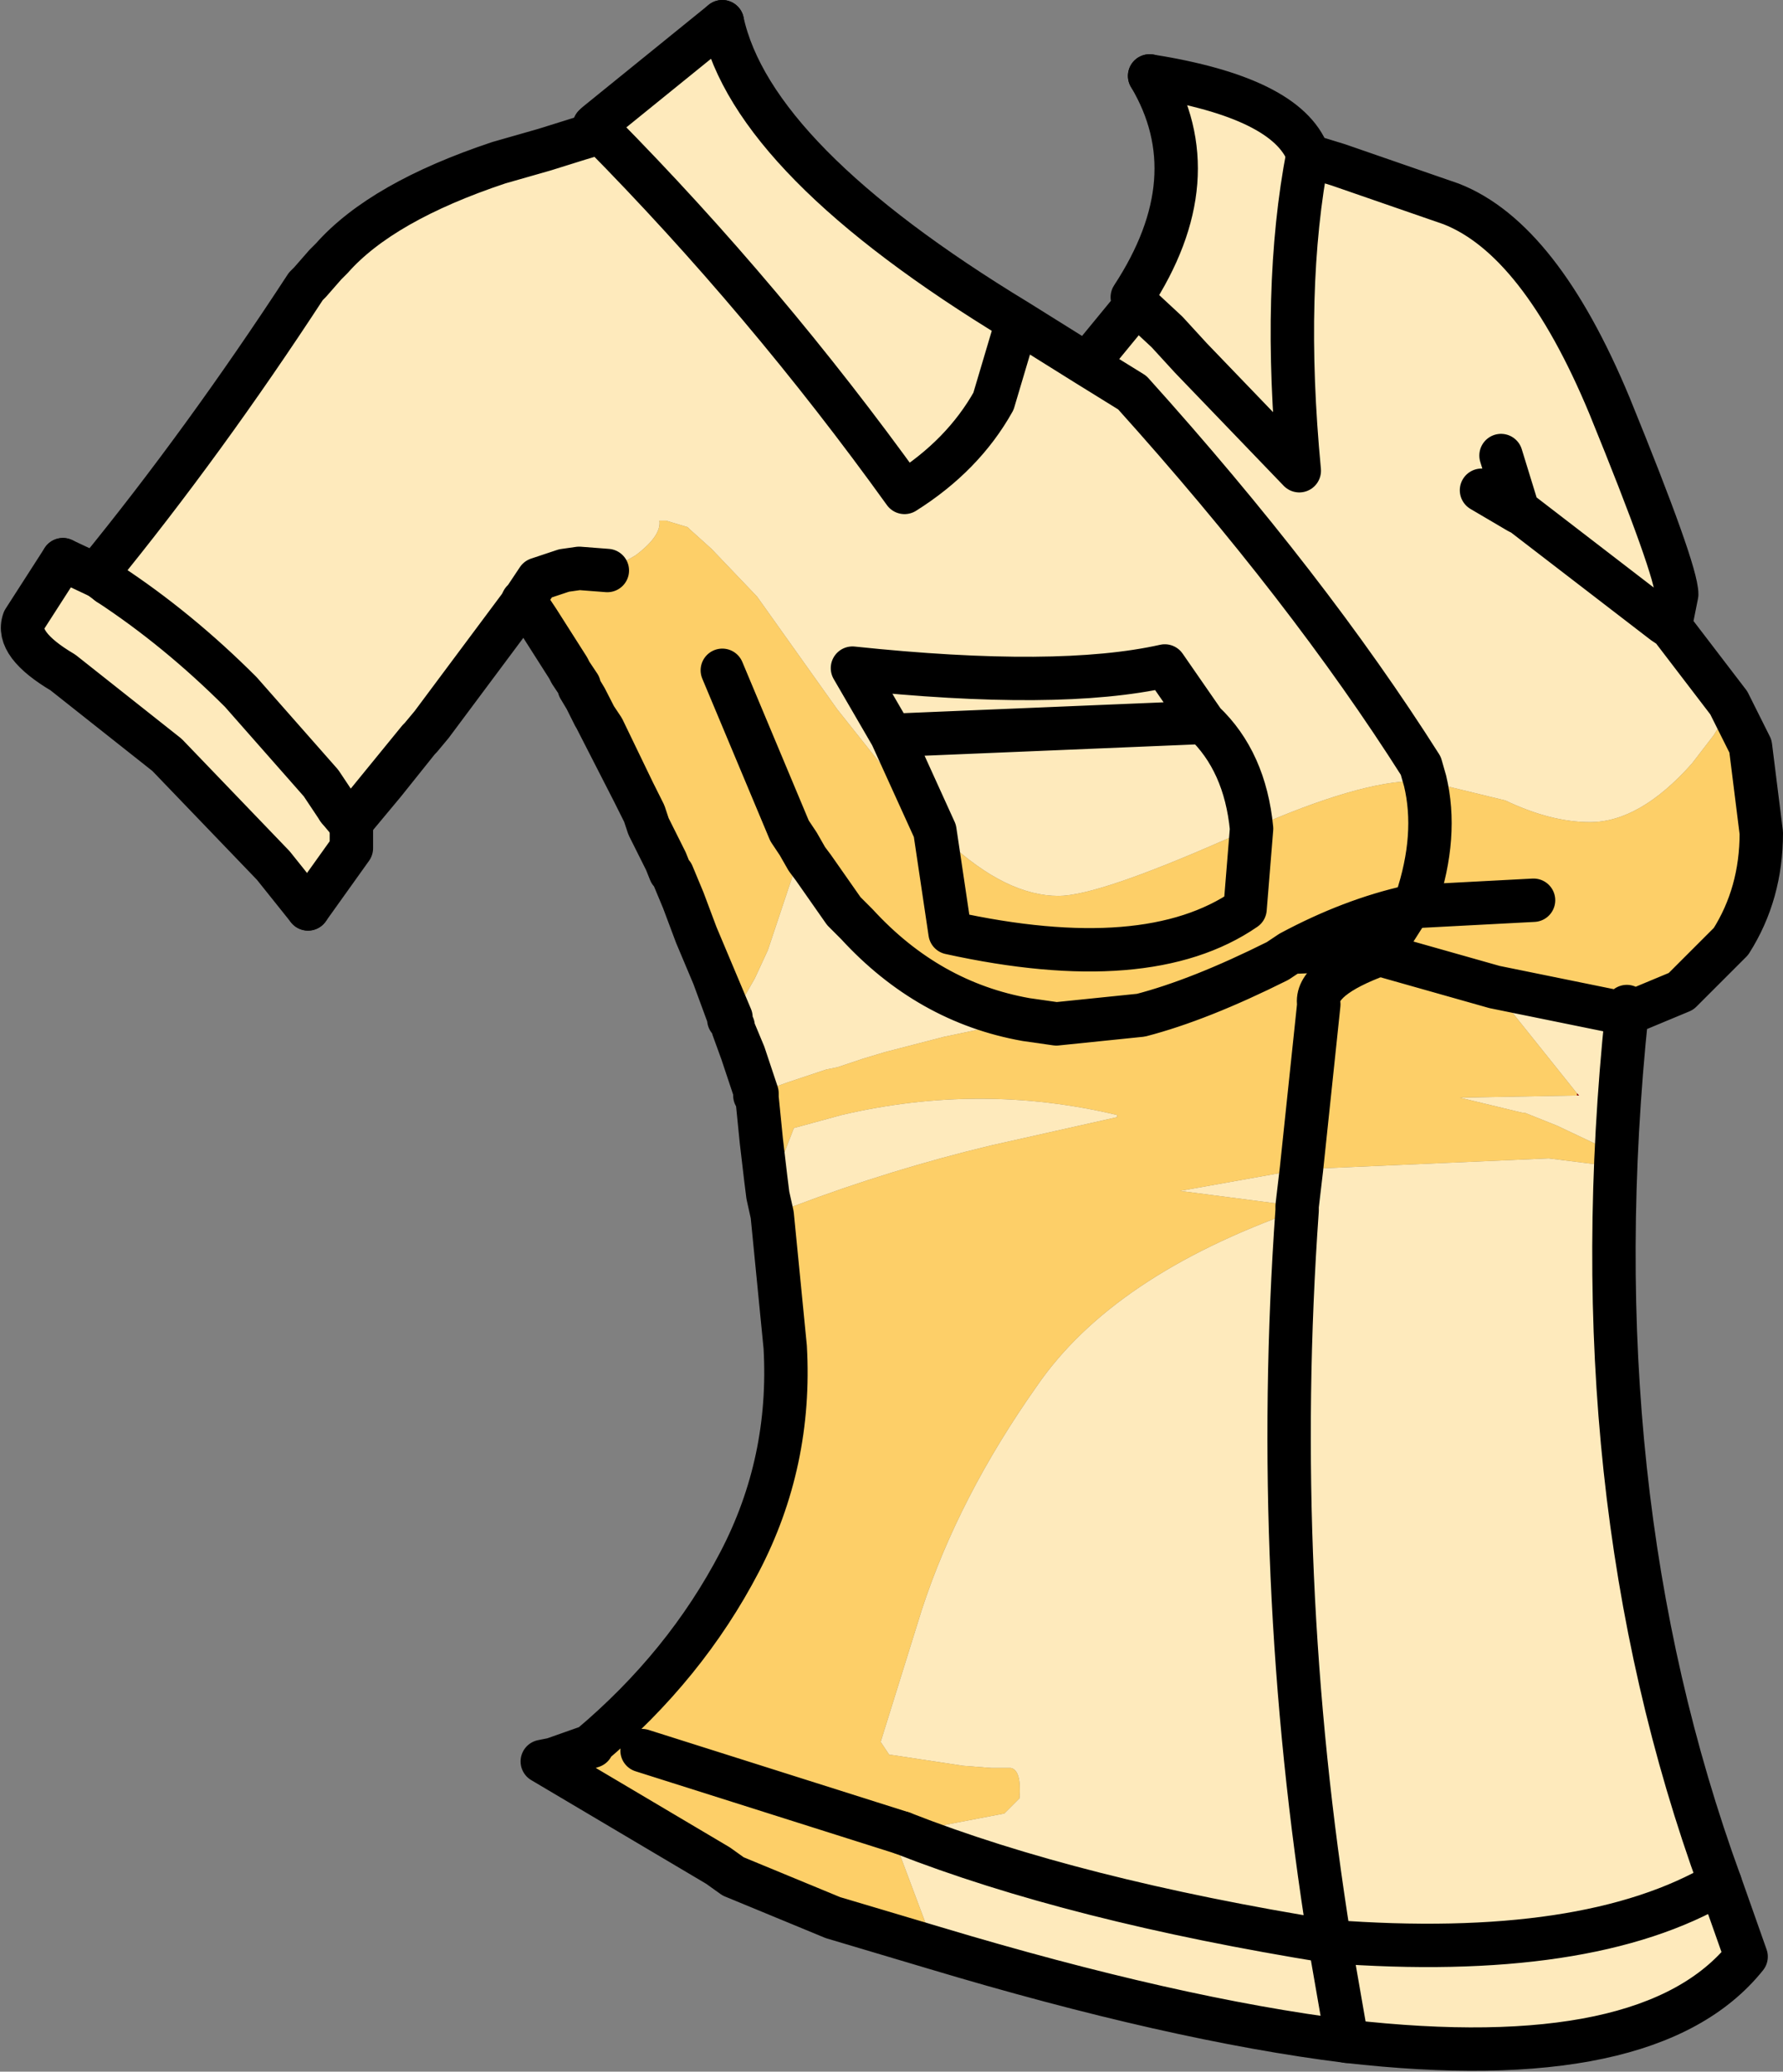
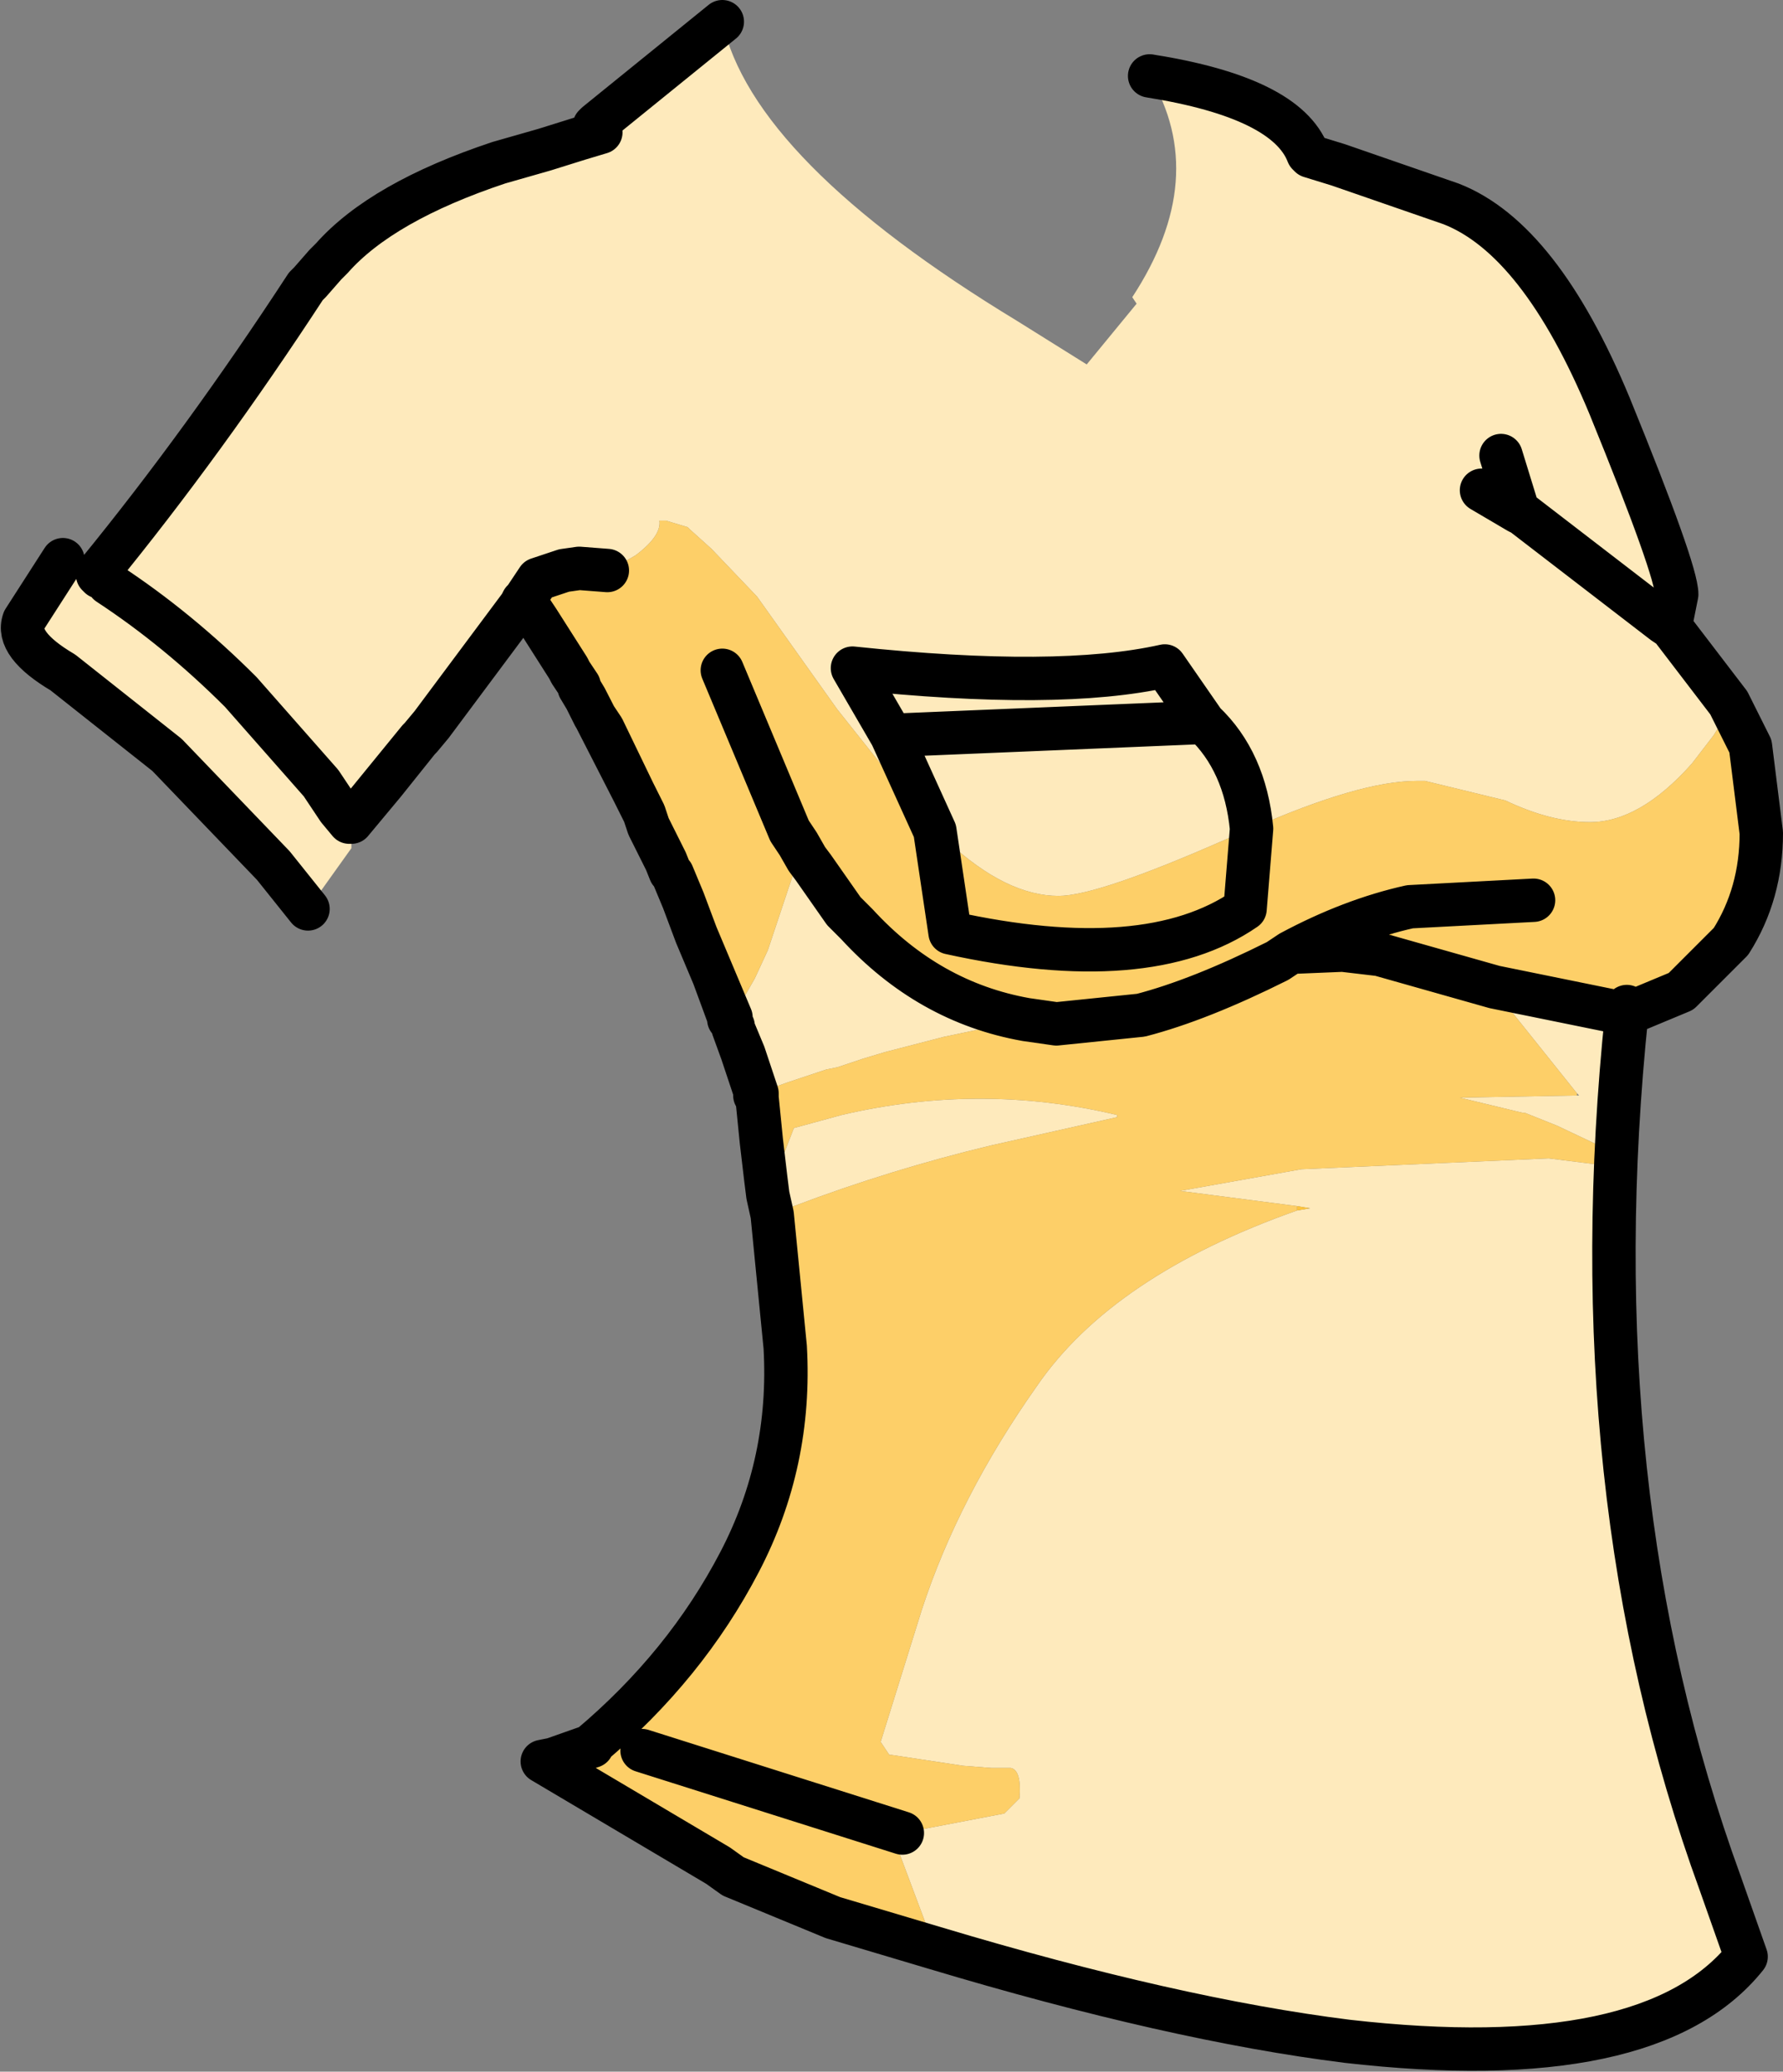
<svg xmlns="http://www.w3.org/2000/svg" height="47.75px" width="41.1px">
  <rect width="100%" height="100%" fill="#808080" stroke="none" />
  <g transform="matrix(1.0, 0.0, 0.0, 1.0, 21.4, 25.1)">
    <path d="M13.6 -13.3 L13.2 -14.6 13.6 -13.3 13.7 -13.25 16.95 -10.75 17.1 -10.65 16.95 -10.75 13.7 -13.25 13.6 -13.3 12.75 -13.8 13.6 -13.3 M8.75 -21.55 L8.8 -21.5 9.45 -21.3 12.05 -20.4 Q14.1 -19.6 15.7 -15.75 17.25 -11.95 17.25 -11.4 L17.1 -10.65 17.15 -10.6 18.45 -8.9 18.5 -8.8 18.1 -8.15 17.6 -7.5 Q16.4 -6.15 15.25 -6.15 14.35 -6.15 13.3 -6.65 L11.45 -7.1 11.25 -7.1 Q9.95 -7.1 7.45 -6.0 L6.85 -5.75 Q3.9 -4.45 3.0 -4.45 1.8 -4.45 0.45 -5.7 L0.35 -5.8 0.15 -5.95 -0.35 -6.55 -2.1 -8.75 -3.95 -11.35 -5.0 -12.45 -5.5 -12.9 -5.55 -12.95 -6.05 -13.1 -6.2 -13.1 Q-6.15 -12.75 -6.75 -12.3 -7.0 -12.15 -7.4 -11.95 L-8.05 -12.0 -8.4 -11.95 -9.0 -11.75 -9.3 -11.3 -9.35 -11.25 -9.4 -11.15 -11.45 -8.4 -11.7 -8.1 -11.75 -8.05 -12.55 -7.05 -13.3 -6.15 -13.3 -5.55 -14.3 -4.15 -15.1 -5.15 -17.55 -7.7 -19.95 -9.6 Q-21.05 -10.25 -20.85 -10.8 L-19.95 -12.2 -19.1 -11.8 -19.15 -11.85 -19.15 -11.9 Q-16.7 -14.9 -14.35 -18.5 L-14.25 -18.6 -13.9 -19.0 -13.75 -19.15 Q-12.6 -20.45 -9.9 -21.35 L-9.55 -21.45 -8.85 -21.65 -8.05 -21.9 -7.55 -22.05 -7.7 -22.2 -7.65 -22.25 -4.75 -24.6 Q-4.05 -21.4 2.05 -17.7 L3.65 -16.7 4.8 -18.1 4.7 -18.25 Q6.5 -21.0 5.1 -23.35 8.25 -22.85 8.75 -21.55 8.15 -18.45 8.55 -14.25 L6.05 -16.85 5.5 -17.45 4.8 -18.1 5.5 -17.45 6.05 -16.85 8.55 -14.25 Q8.15 -18.45 8.75 -21.55 M16.1 -1.75 Q14.95 9.25 18.25 18.3 L18.85 20.0 Q16.65 22.75 9.65 21.95 5.65 21.45 0.15 19.8 L-0.75 17.4 -1.1 17.25 -6.6 15.25 -0.6 17.15 1.75 16.7 2.1 16.35 Q2.15 15.7 1.9 15.65 L1.45 15.65 0.8 15.6 -0.85 15.35 -0.9 15.35 -1.1 15.05 -0.15 12.0 Q0.7 9.4 2.5 6.85 4.25 4.3 8.5 2.8 L8.8 2.75 8.5 2.7 5.8 2.35 8.6 1.85 8.5 2.7 8.6 1.85 14.3 1.6 15.5 1.75 15.5 1.7 15.45 1.3 14.5 0.85 13.75 0.55 13.7 0.55 12.25 0.2 14.95 0.15 15.0 0.15 14.95 0.1 13.35 -1.9 13.4 -1.9 13.35 -2.0 13.05 -2.35 15.75 -1.8 16.1 -1.75 M-3.6 2.9 L-3.7 2.45 -3.1 0.9 -2.0 0.6 Q1.2 -0.15 4.35 0.6 L4.35 0.65 1.45 1.3 Q-0.85 1.85 -3.1 2.7 L-3.25 2.75 -3.6 2.9 M-4.5 -1.4 L-4.5 -1.45 -4.6 -1.6 -4.55 -1.65 -4.2 -2.2 -4.0 -2.55 -3.7 -3.2 -3.1 -5.0 -3.1 -5.15 -3.0 -5.65 -2.8 -5.3 -2.65 -5.1 -1.95 -4.1 -1.65 -3.8 Q0.0 -2.0 2.25 -1.6 L0.35 -1.2 -1.0 -0.85 -1.5 -0.7 -2.1 -0.5 -2.35 -0.45 -2.65 -0.35 -2.95 -0.25 -3.25 -0.15 -3.95 0.1 -4.25 -0.8 -4.5 -1.4 M3.65 -16.7 L4.7 -16.05 Q8.75 -11.55 11.35 -7.45 L11.45 -7.1 11.35 -7.45 Q8.75 -11.55 4.7 -16.05 L3.65 -16.7 M2.05 -17.7 L1.5 -15.85 Q0.8 -14.6 -0.55 -13.75 -3.75 -18.2 -7.55 -22.05 -3.75 -18.2 -0.55 -13.75 0.8 -14.6 1.5 -15.85 L2.05 -17.7 M7.45 -6.0 Q7.3 -7.55 6.35 -8.45 L5.45 -9.75 Q3.0 -9.2 -1.75 -9.7 L-0.85 -8.15 0.15 -5.95 -0.85 -8.15 -1.75 -9.7 Q3.0 -9.2 5.45 -9.75 L6.35 -8.45 Q7.3 -7.55 7.45 -6.0 M18.25 18.3 Q15.2 20.1 9.25 19.65 7.9 11.25 8.5 2.8 7.9 11.25 9.25 19.65 15.2 20.1 18.25 18.3 M9.65 21.95 L9.25 19.65 Q3.35 18.7 -0.6 17.15 3.35 18.7 9.25 19.65 L9.65 21.95 M-13.6 -6.45 L-14.0 -7.05 -15.85 -9.15 Q-17.3 -10.6 -18.9 -11.65 L-19.1 -11.8 -18.9 -11.65 Q-17.3 -10.6 -15.85 -9.15 -14.6 -7.7 -13.65 -5.85 L-13.35 -6.15 -13.3 -6.15 -13.6 -6.45 M-0.85 -8.15 L6.35 -8.45 -0.85 -8.15" fill="#feeabc" fill-rule="evenodd" stroke="none" />
    <path d="M18.5 -8.8 L18.95 -7.9 19.2 -5.9 Q19.2 -4.5 18.5 -3.4 L17.35 -2.25 16.15 -1.75 16.15 -1.85 16.1 -1.9 15.75 -1.8 13.05 -2.35 10.4 -3.1 13.05 -2.35 13.35 -2.0 13.35 -1.95 13.3 -1.95 13.35 -1.9 14.95 0.1 14.95 0.15 12.25 0.2 13.7 0.55 13.75 0.55 14.5 0.85 15.45 1.3 15.5 1.7 15.5 1.75 14.3 1.6 8.6 1.85 9.0 -1.95 Q8.9 -2.55 10.4 -3.1 8.9 -2.55 9.0 -1.95 L8.6 1.85 5.8 2.35 8.5 2.7 8.5 2.8 Q4.25 4.3 2.5 6.85 0.7 9.4 -0.15 12.0 L-1.1 15.05 -0.9 15.35 -0.85 15.35 0.8 15.6 1.45 15.65 1.9 15.65 Q2.15 15.7 2.1 16.35 L1.75 16.7 -0.6 17.15 -6.6 15.25 -1.1 17.25 -0.75 17.4 0.15 19.8 -2.2 19.1 -4.5 18.15 -4.85 17.9 -8.9 15.5 -8.65 15.45 -7.75 15.15 -7.8 15.15 Q-5.6 13.3 -4.35 10.9 -3.15 8.6 -3.3 5.95 L-3.6 2.9 -3.25 2.75 -3.1 2.7 Q-0.85 1.85 1.45 1.3 L4.35 0.65 4.35 0.6 Q1.2 -0.15 -2.0 0.6 L-3.1 0.9 -3.7 2.45 -3.75 2.05 -3.85 1.2 -3.95 0.2 -3.95 0.1 -3.25 -0.15 -2.95 -0.25 -2.65 -0.35 -2.35 -0.45 -2.1 -0.5 -1.5 -0.7 -1.0 -0.85 0.35 -1.2 2.25 -1.6 2.95 -1.5 4.9 -1.7 Q6.25 -2.05 8.05 -2.95 L8.2 -3.05 8.35 -3.15 8.2 -3.05 8.05 -2.95 Q6.25 -2.05 4.9 -1.7 L2.95 -1.5 2.25 -1.6 Q0.0 -2.0 -1.65 -3.8 L-1.95 -4.1 -2.65 -5.1 -2.8 -5.3 -3.0 -5.65 -3.1 -5.15 -3.1 -5.0 -3.7 -3.2 -4.0 -2.55 -4.2 -2.2 -4.55 -1.65 -4.95 -2.6 -5.35 -3.55 -5.65 -4.35 -5.9 -4.95 -5.95 -5.0 -6.05 -5.25 -6.45 -6.05 -6.55 -6.35 -6.6 -6.45 -6.8 -6.85 -7.5 -8.3 -7.7 -8.6 -7.9 -9.0 -8.05 -9.25 -8.05 -9.3 -8.25 -9.6 -8.3 -9.7 -9.0 -10.8 -9.3 -11.25 -9.3 -11.3 -9.0 -11.75 -8.4 -11.95 -8.05 -12.0 -7.4 -11.95 Q-7.0 -12.15 -6.75 -12.3 -6.15 -12.75 -6.2 -13.1 L-6.05 -13.1 -5.55 -12.95 -5.5 -12.9 -5.0 -12.45 -3.95 -11.35 -2.1 -8.75 -0.35 -6.55 0.15 -5.95 0.35 -5.8 0.45 -5.7 Q1.8 -4.45 3.0 -4.45 3.9 -4.45 6.85 -5.75 L7.45 -6.0 Q9.95 -7.1 11.25 -7.1 L11.45 -7.1 13.3 -6.65 Q14.35 -6.15 15.25 -6.15 16.4 -6.15 17.6 -7.5 L18.1 -8.15 18.5 -8.8 M7.45 -6.0 L7.3 -4.15 Q5.05 -2.6 0.5 -3.6 L0.15 -5.95 0.5 -3.6 Q5.05 -2.6 7.3 -4.15 L7.45 -6.0 M11.1 -4.2 Q9.75 -3.9 8.35 -3.15 L9.55 -3.2 10.4 -3.1 11.1 -4.2 11.25 -4.35 Q11.75 -5.85 11.45 -7.1 11.75 -5.85 11.25 -4.35 L11.1 -4.2 13.95 -4.35 11.1 -4.2 M-4.75 -9.65 L-3.2 -5.95 -3.0 -5.65 -3.2 -5.95 -4.75 -9.65" fill="#fdcf68" fill-rule="evenodd" stroke="none" />
    <path d="M15.75 -1.8 L16.1 -1.9 16.15 -1.85 16.1 -1.75 15.75 -1.8 M13.35 -1.9 L13.3 -1.95 13.35 -1.95 13.4 -1.9 13.35 -1.9" fill="#db0202" fill-rule="evenodd" stroke="none" />
    <path d="M16.15 -1.75 L16.1 -1.75 16.15 -1.85 16.15 -1.75" fill="#151515" fill-rule="evenodd" stroke="none" />
    <path d="M10.4 -3.1 L9.55 -3.2 8.35 -3.15 Q9.75 -3.9 11.1 -4.2 L10.4 -3.1 M13.35 -1.95 L13.35 -2.0 13.4 -1.9 13.35 -1.95 M8.5 2.7 L8.8 2.75 8.5 2.8 8.5 2.7" fill="#fdc43e" fill-rule="evenodd" stroke="none" />
-     <path d="M14.95 0.15 L14.95 0.1 15.0 0.15 14.95 0.15" fill="#990000" fill-rule="evenodd" stroke="none" />
-     <path d="M-3.75 2.05 L-4.1 2.05 -4.05 1.35 -3.85 1.2 -3.75 2.05 M-4.0 0.15 L-4.0 0.05 -4.3 -0.85 -4.5 -1.4 -4.25 -0.8 -3.95 0.1 -4.0 0.15" fill="#ffffff" fill-rule="evenodd" stroke="none" />
    <path d="M-4.05 1.35 L-4.0 0.15 -3.95 0.1 -3.95 0.2 -3.85 1.2 -4.05 1.35 M-4.6 -1.6 L-4.6 -1.65 -4.95 -2.6 -4.55 -1.65 -4.6 -1.6" fill="#cccccc" fill-rule="evenodd" stroke="none" />
    <path d="M-11.75 -8.05 L-13.3 -6.15 -12.55 -7.05 -11.75 -8.05 M-15.85 -9.15 L-14.0 -7.05 -13.6 -6.45 -13.35 -6.15 -13.65 -5.85 Q-14.6 -7.7 -15.85 -9.15" fill="#333333" fill-rule="evenodd" stroke="none" />
-     <path d="M-13.6 -6.45 L-13.3 -6.15 -13.35 -6.15 -13.6 -6.45" fill="#fee1a3" fill-rule="evenodd" stroke="none" />
-     <path d="M-13.3 -6.15 L-13.3 -5.55 -14.3 -4.15 M-19.95 -12.2 L-19.1 -11.8 -18.9 -11.65 M-7.55 -22.05 L-7.7 -22.2 M-4.75 -24.6 Q-4.05 -21.4 2.05 -17.7 L3.65 -16.7 4.8 -18.1 4.7 -18.25 Q6.5 -21.0 5.1 -23.35 M8.75 -21.55 Q8.15 -18.45 8.55 -14.25 L6.05 -16.85 5.5 -17.45 4.8 -18.1 M-7.55 -22.05 Q-3.75 -18.2 -0.55 -13.75 0.8 -14.6 1.5 -15.85 L2.05 -17.7 M11.45 -7.1 L11.35 -7.45 Q8.75 -11.55 4.7 -16.05 L3.65 -16.7 M11.1 -4.2 L11.25 -4.35 Q11.75 -5.85 11.45 -7.1 M11.1 -4.2 L10.4 -3.1 Q8.9 -2.55 9.0 -1.95 L8.6 1.85 8.5 2.7 8.5 2.8 Q7.9 11.25 9.25 19.65 15.2 20.1 18.25 18.3 M-0.6 17.15 Q3.35 18.7 9.25 19.65 L9.65 21.95 M-13.6 -6.45 L-13.3 -6.15" fill="none" stroke="#000000" stroke-linecap="round" stroke-linejoin="round" stroke-width="1.0" />
    <path d="M17.1 -10.65 L16.95 -10.75 13.7 -13.25 13.6 -13.3 12.75 -13.8 M13.2 -14.6 L13.6 -13.3 M8.75 -21.55 L8.8 -21.5 9.45 -21.3 12.05 -20.4 Q14.1 -19.6 15.7 -15.75 17.25 -11.95 17.25 -11.4 L17.1 -10.65 17.15 -10.6 18.45 -8.9 18.5 -8.8 18.95 -7.9 19.2 -5.9 Q19.2 -4.5 18.5 -3.4 L17.35 -2.25 16.15 -1.75 16.1 -1.75 Q14.95 9.25 18.25 18.3 L18.85 20.0 Q16.65 22.75 9.65 21.95 5.65 21.45 0.15 19.8 L-2.2 19.1 -4.5 18.15 -4.85 17.9 -8.9 15.5 -8.65 15.45 -7.8 15.15 Q-5.6 13.3 -4.35 10.9 -3.15 8.6 -3.3 5.95 L-3.6 2.9 -3.7 2.45 -3.75 2.05 -3.85 1.2 -3.95 0.2 -3.95 0.1 -4.25 -0.8 -4.5 -1.4 -4.5 -1.45 M-4.0 0.15 L-4.0 0.05 -4.3 -0.85 -4.5 -1.4 M-4.6 -1.6 L-4.6 -1.65 -4.95 -2.6 -5.35 -3.55 -5.65 -4.35 -5.9 -4.95 -5.95 -5.0 -6.05 -5.25 -6.45 -6.05 -6.55 -6.35 -6.6 -6.45 -6.8 -6.85 -7.9 -9.0 -8.05 -9.25 -8.05 -9.3 -8.25 -9.6 -8.3 -9.7 -9.0 -10.8 -9.3 -11.25 -9.3 -11.3 -9.35 -11.25 -9.4 -11.15 -11.45 -8.4 -11.7 -8.1 -11.75 -8.05 -13.3 -6.15 -12.55 -7.05 -11.75 -8.05 M-14.3 -4.15 L-15.1 -5.15 -17.55 -7.7 -19.95 -9.6 Q-21.05 -10.25 -20.85 -10.8 L-19.95 -12.2 M-19.1 -11.8 L-19.15 -11.85 -19.15 -11.9 Q-16.7 -14.9 -14.35 -18.5 L-14.25 -18.6 -13.9 -19.0 -13.75 -19.15 Q-12.6 -20.45 -9.9 -21.35 L-9.55 -21.45 -8.85 -21.65 -8.05 -21.9 -7.55 -22.05 M-7.7 -22.2 L-7.65 -22.25 -4.75 -24.6 M5.1 -23.35 Q8.25 -22.85 8.75 -21.55 M0.15 -5.95 L-0.85 -8.15 -1.75 -9.7 Q3.0 -9.2 5.45 -9.75 L6.35 -8.45 Q7.3 -7.55 7.45 -6.0 L7.3 -4.15 Q5.05 -2.6 0.5 -3.6 L0.15 -5.95 M-7.4 -11.95 L-8.05 -12.0 -8.4 -11.95 -9.0 -11.75 -9.3 -11.3 M8.35 -3.15 L8.2 -3.05 8.05 -2.95 Q6.25 -2.05 4.9 -1.7 L2.95 -1.5 2.25 -1.6 Q0.0 -2.0 -1.65 -3.8 L-1.95 -4.1 -2.65 -5.1 -2.8 -5.3 -3.0 -5.65 -3.2 -5.95 -4.75 -9.65 M10.4 -3.1 L9.55 -3.2 8.35 -3.15 Q9.75 -3.9 11.1 -4.2 L13.95 -4.35 M10.4 -3.1 L13.05 -2.35 15.75 -1.8 16.1 -1.75 16.15 -1.85 16.1 -1.9 M-15.85 -9.15 L-14.0 -7.05 -13.6 -6.45 -13.35 -6.15 -13.3 -6.15 M-15.85 -9.15 Q-17.3 -10.6 -18.9 -11.65 M-6.8 -6.85 L-7.5 -8.3 -7.7 -8.6 -7.9 -9.0 M-4.95 -2.6 L-4.55 -1.65 M-6.6 15.25 L-0.6 17.15 M-7.75 15.15 L-8.65 15.45 M6.35 -8.45 L-0.85 -8.15" fill="none" stroke="#000000" stroke-linecap="round" stroke-linejoin="round" stroke-width="1.0" />
  </g>
</svg>